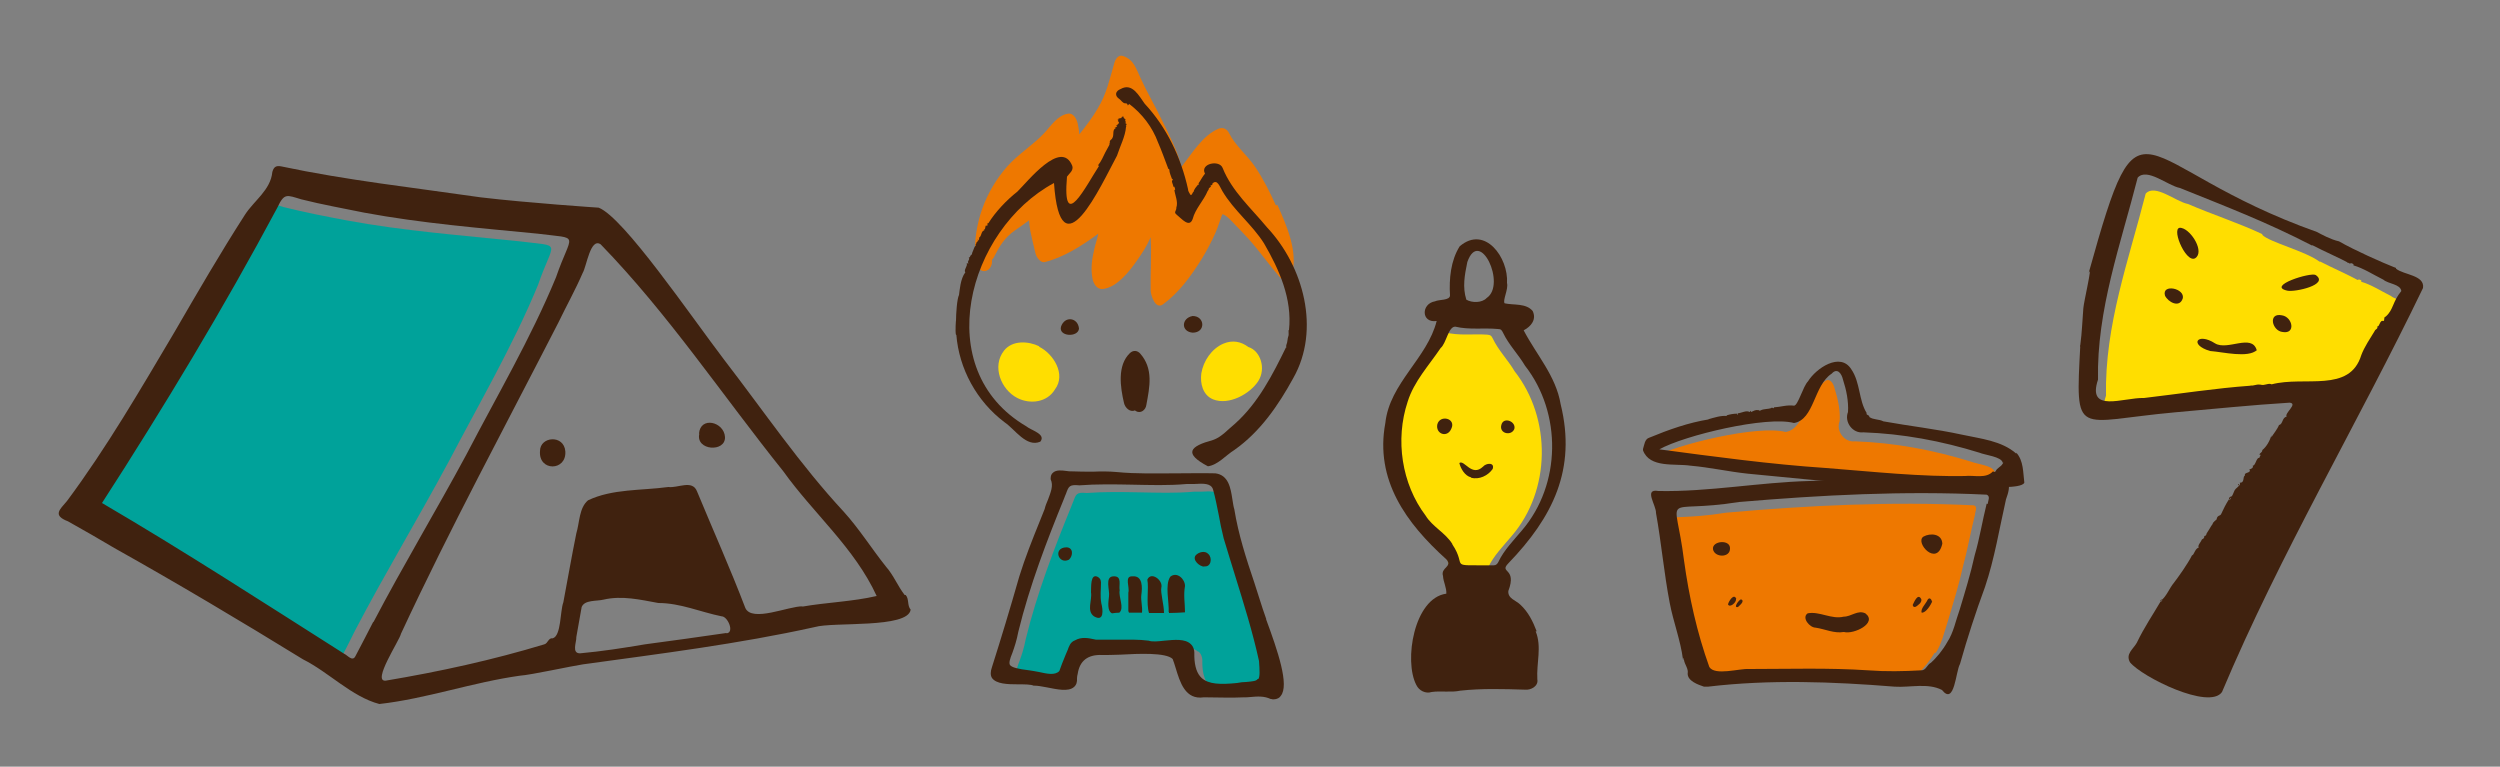
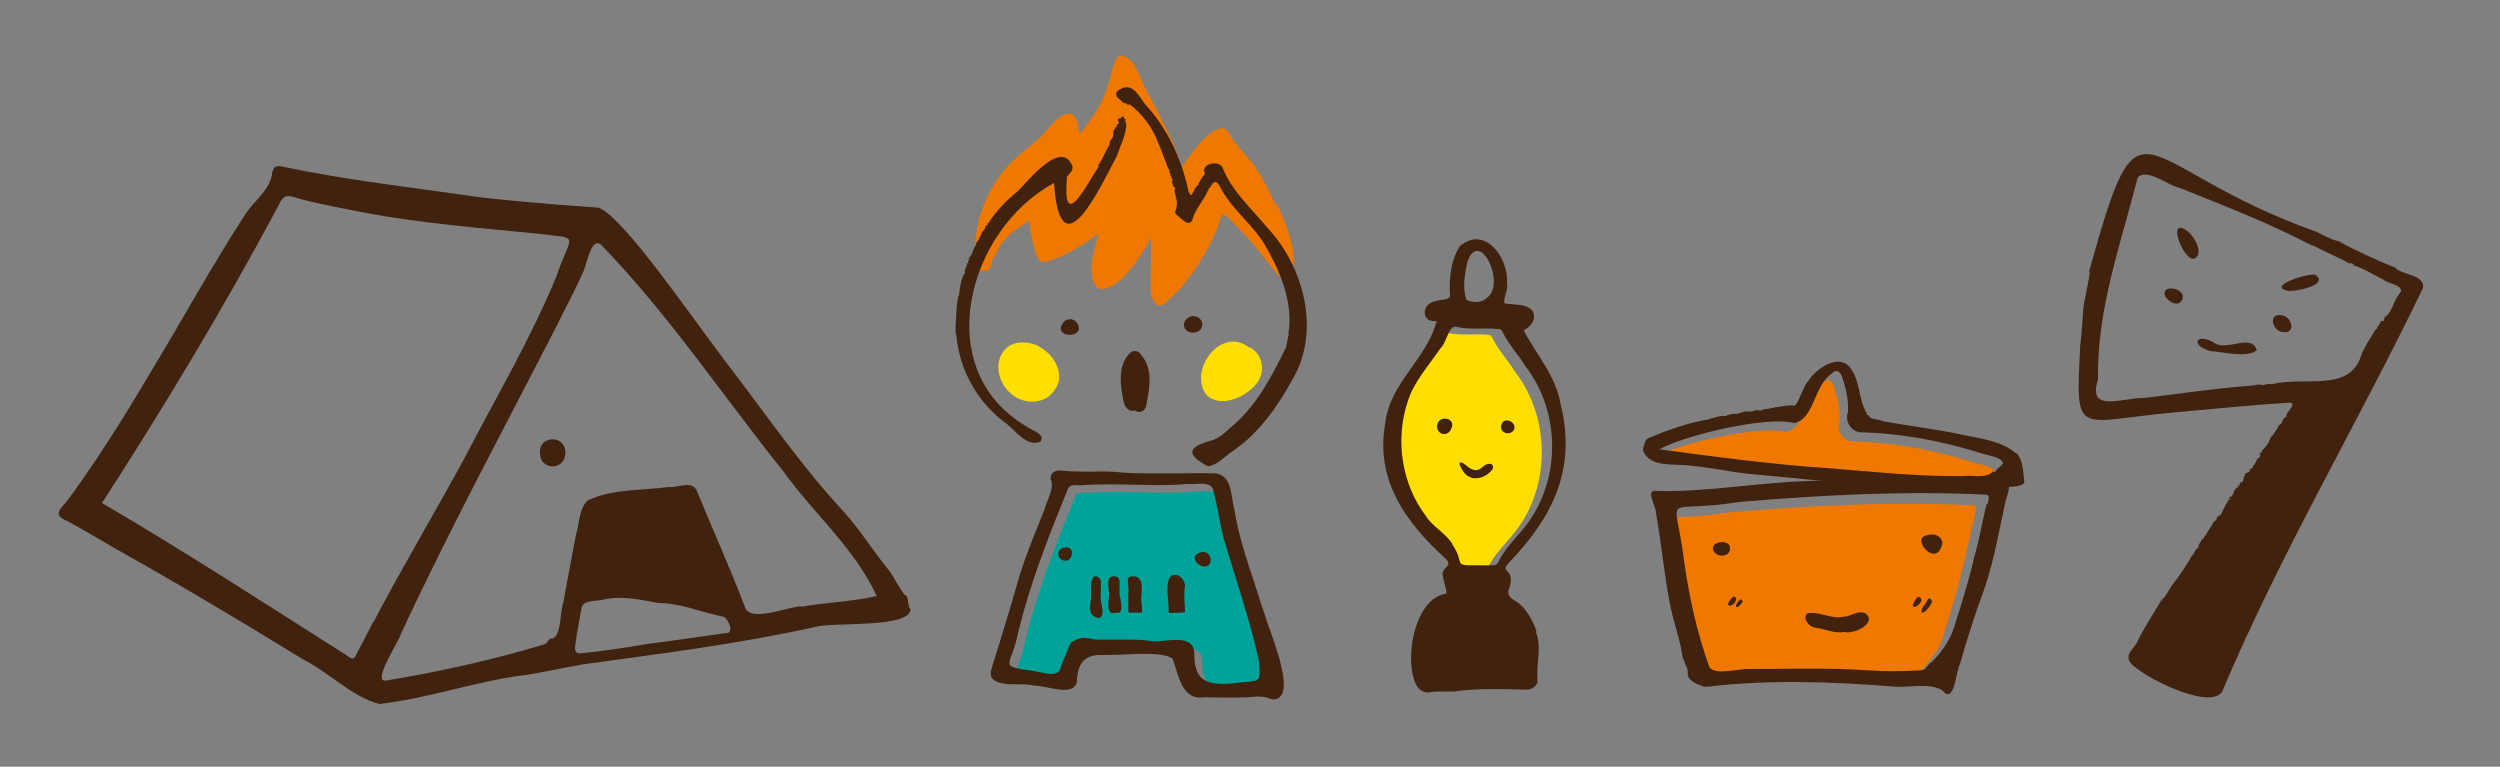
<svg xmlns="http://www.w3.org/2000/svg" id="_レイヤー_1" data-name="レイヤー 1" width="750" height="230" version="1.1" viewBox="0 0 750 230">
  <rect x="0" y="0" width="750" height="230" fill="#808080" stroke="none" />
  <defs>
    <style>
      .cls-1 {
        fill: #ffde00;
      }

      .cls-1, .cls-2, .cls-3, .cls-4, .cls-5, .cls-6 {
        stroke-width: 0px;
      }

      .cls-2 {
        fill: #d4ecea;
      }

      .cls-3 {
        fill: #00a29a;
      }

      .cls-4 {
        fill: #ee7800;
      }

      .cls-5 {
        fill: #40220f;
      }

      .cls-6 {
        fill: #fff;
      }
    </style>
  </defs>
  <path class="cls-1" d="M311.8,103.9c-3.3-1.6-8.1-1.9-10.6,1.3-3.7,4.7-.9,11.7,4,14.2,3.9,2,9,1.3,11.3-2.6,3.4-4.5-.5-10.7-4.8-12.8Z" />
  <path class="cls-1" d="M360.4,112c-.4,3,.4,6.5,3.5,7.8,4.7,1.9,11.1-1.6,13.6-5.5,2.4-3.8.6-9.1-3-10.2-2.1-1.6-4.7-2.2-7.5-1-3.5,1.5-6,5.2-6.6,8.9Z" />
  <g>
    <path class="cls-1" d="M445,171.3c.7,0,1.1-.4,1.4-1,1.7-3.6,4.6-6.5,7.1-9.5,11.8-13.7,12-35.2.9-49.4-2-3.4-4.9-6.3-6.6-9.9-.4-.8-.6-1-1.6-1.1-4.2-.3-8.5.4-12.7-.7-2.1,0-2.8,5-4.4,6.4-3.5,5.2-8,10-9.9,16.1-3.8,11.3-1.8,24.6,5.4,34.2,2,3.3,5.9,5.2,8,8.5,4.8,7.2-2,6.2,12.4,6.3Z" />
    <g>
      <path class="cls-5" d="M461,189.4c-1.1-2.9-2.5-5.8-4.9-8-1.3-1.3-3.8-1.8-3.6-4.1,2.7-7.1-2.9-5.3,0-8.3,13.3-13.8,20.5-28.2,15.7-47.7-1.4-8.5-7.3-14.9-11.1-22.2,2.3-1.2,3.9-3.3,2.7-5.8-2-2.4-5.7-1.7-8.4-2.3-.7-.8,1.2-4.3.7-6.1.5-7.5-6.6-17.5-14.2-11-2.7,4.3-3.2,9.8-2.9,14.7,0,1.6-3.3,1.2-4.5,1.8-4.2.7-4.2,6.6.5,5.9-2.8,11.2-14.1,18.6-15.4,30.6-3.2,17.1,6.3,30.1,18.3,40.9,2,2.3-1.8,2.4-1,5,.1,1.8,1.1,3.5,1,5.3-9.7,1.3-12.8,20.2-9,27.4.8,1.7,2.8,2.7,4.6,2.1,2.8-.4,5.8.2,8.6-.4,6.4-.7,12.9-.5,19.4-.3,1.8.2,4.1-1.1,3.7-3.1-.3-4.8,1.4-9.8-.5-14.4ZM440.2,78.6c3.7-10.5,11.8,6.8,5.8,10.8-1.4,1.5-4.4,1.5-6.1.5-1.2-3.8-.5-7.4.3-11.3ZM435.7,163.2c-2-3.3-6-5.2-8-8.5-7.2-9.5-9.2-22.8-5.4-34.2,1.9-6.1,6.4-10.9,9.9-16.1,1.7-1.4,2.3-6.5,4.4-6.4,4.2,1,8.5.3,12.7.7,1,0,1.2.3,1.6,1.1,1.7,3.6,4.6,6.5,6.6,9.9,11.1,14.2,10.9,35.6-.9,49.4-2.5,3-5.4,5.9-7.1,9.5-.3.6-.7,1-1.4,1-14.4-.1-7.6.9-12.4-6.3Z" />
      <path class="cls-5" d="M441.3,143.3c2.4.7,5.1-.6,6.5-2.6.7-2.1-2-1.8-2.9-.7-3.4,3.2-5.6-2.2-7.1-1.1.4,1.7,1.7,3.9,3.5,4.3Z" />
      <path class="cls-5" d="M431.2,127.3c-.6,2.9,3,4.2,4.2,1.3,1.5-3.1-3.4-4.3-4.2-1.3Z" />
      <path class="cls-5" d="M450.4,127.5c-.7,2.6,3,3.4,3.9,1.2.6-2.3-3.3-3.8-3.9-1.2Z" />
    </g>
  </g>
  <g>
    <path class="cls-2" d="M687.3,116.5c.1,0,.3-.6.1-.6,0,.2,0,.4-.1.6Z" />
    <g>
-       <path class="cls-1" d="M678.8,70.3c-6.9-3.3-15-5.9-22.4-9.1-3.7-.7-9.9-6.2-12.7-3.1-5.1,20-12.3,39.5-11.9,60.6-3.4,10.2,7.7,5.3,13.8,5.5,11.1-1.3,21-2.9,32.1-3.7-.1,0-.2,0-.3-.1,1.2.3,1.5-.4,3.2-.2,1.1.3,2.3-.7,3.3-.1,3.4-1,10.6-.4,12.5-1.1,7.3-.6,11.9.2,14.4-7.7,0-.9.6-.9.9-1.7,0-.7.3-1.4.8-1.9,1.1-.9,1.4-2.6,2.3-3.6.1-.6.9-.4.8-1.4.8.2.8-2,1.8-1.6.6,0,0-1.3.7-1.3,2.3-2.1,2-4.3,4.6-7.6-.4-2.1-3.9-2.1-5.4-3.4-3.2-1.6-5.9-3.4-9-4.3.5-.3-.6-.9-1-.5-3.3-1.8-7.5-3.6-11.4-5.6,0,0,0,.1.1.2-4.3-3.3-15.2-5.9-17.4-8.2Z" />
      <path class="cls-2" d="M632.5,63.7c0-.5.5-1.3.4-1.6-.2.5-.5,1-.4,1.6Z" />
      <path class="cls-2" d="M633.1,61.9c.1,0,.3-.7.2-.7,0,.2-.1.5-.2.7Z" />
      <g>
        <path class="cls-5" d="M671.7,145.3c-.2-.2-.4.3-.2.3,0-.1.2-.2.2-.3Z" />
        <path class="cls-5" d="M718.8,80.4c-4.3-1.7-12.4-5.3-17.1-8-2.4-.5-5.5-2.2-6.6-2.8-56.1-19.9-52.3-45.9-68.5,12.3,1.3-3.1-1.5,8.8-1.6,10.6-.3,3.6-.4,7.2-.9,10.9-1.5,28.5-1.6,23,28.4,20.3,11.5-1,22.9-2.2,34.4-2.9,2.6.3-1.7,3.2-.9,4.2-1.4.2-1.1,2.3-2.3,2.5-.5,1.3-1.7,2.7-2.3,3.7,0-.2,0-.3,0-.6-.4,1.6-1.5,3.5-2.7,4.4,0,.8-.7.8-.9,1.4.8-.1,0,.6,0,1-.9-.3-1.1,2.4-2,2.3.4.6-.6,1.1-1,1.1.8,1.2-1.7.8-1.3,1.8-.8.5,0,2.3-1.6,2.2.6.9-1.3,1.4-1.7,2.7-1,2.6-.8.6-1.4,2.1.7-.7.4.2,0,.5,0-.2,0-.4,0-.5-1.2,1.9-1.7,3-2.5,4.7-.3.5-1.2.3-1.3,1.5-1.2.9-2.2,3.1-3,4.2-.1.4-.2.8-.7.8,0,.6-.2.8-.7,1-.3.8-1.4,1.8-1,2.5-1.1.2-1.4,2.3-2,2.3-1.3,2.6-4.1,6.5-5.4,8.2-1.5,1.8-2.1,3.9-3.9,5.4.8-.5.1.5-.1.2-2.2,3.8-4.9,7.7-7.2,12.5-1.1,1.9-3.4,3.3-2,5.8,3.6,4.4,23.8,14.4,27.6,8.9,17.4-41.4,40.8-80.7,60.3-121.2.6-3.9-5.8-3.9-8.1-5.8ZM715.7,95c-.7,0-.2,1.3-.7,1.3-1.1-.4-1.1,1.8-1.8,1.6.2.9-.6.8-.8,1.4-1.4,2.3-3.1,4.8-4,7.2-3.5,11.5-17,6.2-26.9,8.8-1-.5-2.2.5-3.3.1-1.7-.2-2,.5-3.2.2,0,0,.1,0,.3.1-11,.8-21,2.4-32.1,3.7-6.1-.2-17.2,4.7-13.8-5.5-.4-21,6.8-40.6,11.9-60.6,2.8-3.1,9,2.4,12.7,3.1,14.1,5.7,25.5,10,39.7,17.3,0,0,0-.1-.1-.2,3.8,2,8.1,3.8,11.4,5.6.3-.4,1.4.2,1,.5,3.1.9,5.8,2.7,9,4.3,1.5,1.3,5.1,1.3,5.4,3.4-2.7,3.3-2.3,5.5-4.6,7.6Z" />
        <path class="cls-5" d="M632.5,63.7c0-.5.5-1.3.4-1.6-.2.5-.5,1-.4,1.6Z" />
        <path class="cls-5" d="M663.8,157.1c.5.2.5-.3.7-.7-.3.1-.4.4-.7.7Z" />
        <path class="cls-5" d="M678.6,167.5c-.2.2-.6.2-.5.5.2.1.5-.1.5-.5Z" />
        <path class="cls-5" d="M704.4,78.7c.2-.2-.2-.2-.3-.3-.1.2.2.2.3.3Z" />
        <path class="cls-5" d="M633.1,61.9c.1,0,.3-.7.2-.7,0,.2-.1.5-.2.7Z" />
        <path class="cls-5" d="M624,106.2c.1,0,.3-.6.1-.6,0,.2,0,.4-.1.6Z" />
        <path class="cls-5" d="M674.5,174c-.1-.1-.6.4-.4.5.1-.2.3-.3.4-.5Z" />
        <path class="cls-5" d="M699.1,71.9c0,.1.5.2.6.1-.2,0-.4,0-.6-.1Z" />
        <path class="cls-5" d="M682.1,160.6c-.2.1-.3.2-.1.3.2,0,.2-.1.1-.3Z" />
        <path class="cls-5" d="M648.2,180c.1,0,.3-.2.4-.1-.1.3-.7.6-.4.1Z" />
        <path class="cls-5" d="M671.7,145.3c-.1.1-.2.4-.3.3.1-.2.1-.5.3-.3Z" />
        <path class="cls-5" d="M632.5,63.7c-.1-.6.2-1.1.4-1.6.2.4-.3,1.1-.4,1.6Z" />
        <path class="cls-5" d="M663.8,157.1c.3-.2.5-.6.7-.7-.2.4-.2.9-.7.7Z" />
        <path class="cls-5" d="M668.7,149.4c.7-.7.4.2,0,.5,0-.2,0-.4,0-.5,0,0,0,0,0,0Z" />
        <path class="cls-5" d="M678.6,167.5c0,.4-.3.6-.5.5,0-.3.3-.3.5-.5Z" />
        <path class="cls-5" d="M624.2,103.4c.2.3.4.4,0,.7-.2-.1,0-.5,0-.7Z" />
        <path class="cls-5" d="M704.4,78.7c-.1,0-.4,0-.3-.3.1.1.5.1.3.3Z" />
        <path class="cls-5" d="M633.1,61.9c0-.2,0-.7.2-.7,0,.2,0,.7-.2.7Z" />
        <path class="cls-5" d="M624,106.2c0-.2,0-.6.2-.6,0,.2,0,.5-.2.6Z" />
        <path class="cls-5" d="M674.5,174c-.2.1-.3.6-.5.4.2-.1.3-.5.5-.4Z" />
        <path class="cls-5" d="M699.1,71.9c.2,0,.5,0,.6.2-.2,0-.5,0-.6-.2Z" />
        <path class="cls-5" d="M682.1,160.6c0,.2,0,.3-.1.3-.2-.1,0-.2.1-.3Z" />
        <path class="cls-5" d="M677.1,105c-2.7,2.5-10.1.6-14.1.3-6.4-1.9-3.8-5.7,1.5-2.3,3.7,2.3,11-3,12.5,2Z" />
        <path class="cls-5" d="M654.5,68.4c3,.7,7,7.3,4,9.1-2.9,1.5-7.7-10.2-4-9.1Z" />
        <path class="cls-5" d="M686.2,87.2c-6.4-1.4,7-5.6,8.5-4.7,4.2,2.9-6.2,5.2-8.5,4.7Z" />
        <path class="cls-5" d="M684.6,94.6c3.2.5,4.2,5.7.2,5-3.2-.3-4.5-5.9-.2-5Z" />
        <path class="cls-5" d="M654.8,89.6c-1,2.9-4.4,1-5.3-.9-1.1-3.7,6.2-2.2,5.3.9Z" />
        <path class="cls-5" d="M695,136.3c0-.2.1-.3.2-.4,0,.4.2.5-.2.4Z" />
        <path class="cls-5" d="M685,153.2c0,.2-.1.4-.2.6-.1-.3,0-.5.2-.6Z" />
      </g>
    </g>
    <path class="cls-6" d="M721.8,87.8" />
  </g>
  <g>
-     <path class="cls-3" d="M97.8,198.6c1.1.5,2.5,2.6,3.4.8,1.9-3.4,3.7-6.9,5.4-10.4,8.9-17,18.8-33.4,27.9-50.3,9.2-17.6,19.3-34.8,26.9-53.2,4.7-13.7,7.6-11.4-5.5-13.1-17.3-1.8-34.8-3.1-52-6.3-6.3-1.2-12.6-2.4-18.9-4-4.4-1.3-5.1-1.9-7.2,2.5-16.3,30.3-34.1,59.8-52.6,88.6,24.6,14.4,48.5,29.9,72.6,45.2Z" />
    <path class="cls-5" d="M271.4,178.5c-2.1-2.7-3.3-5.9-5.6-8.5-4.3-5.4-8-11.3-12.6-16.4-13.2-14.2-24.1-30.3-35.9-45.6-10.2-13.4-30.2-42.8-37.7-45.7,0,0-21.1-1.4-35.4-3.1-20-2.9-40.1-5.1-59.9-9.3-1.6-.3-2.2.3-2.6,1.7-.5,5.4-5.5,8.6-8.2,12.8-7.4,11.5-14.3,23.4-21.2,35.3-10.2,17.2-20.3,34.6-32.2,50.6-2.2,2.6-4.4,4.3.3,6.1,4.7,2.6,9.3,5.3,13.9,8,19.1,10.7,37.9,21.9,56.6,33.4,7.8,3.9,14.6,11.2,22.9,13.4,14.2-1.6,27.9-6.5,42.2-8.5,3.2-.2,15.5-2.9,18.9-3.4,23.2-3.2,46.6-6.1,69.6-11.2,5.5-1.6,27.9.5,28.7-5.2-1.1-1.3-.4-3.2-1.5-4.4ZM112,186.5c-1.8,3.5-3.6,7-5.4,10.4-.9,1.7-2.4-.4-3.4-.8-24.1-15.3-48-30.8-72.6-45.2,18.6-28.8,36.4-58.3,52.6-88.6,2.1-4.5,2.8-3.8,7.2-2.5,6.3,1.6,12.6,2.7,18.9,4,17.2,3.2,34.7,4.6,52,6.3,13.1,1.7,10.2-.6,5.5,13.1-7.6,18.4-17.7,35.5-26.9,53.2-9.1,16.9-19,33.3-27.9,50.3ZM217.9,189.9c-8.1,1.2-16.3,2.3-24.4,3.4-6.5,1.1-12.9,2.1-19.5,2.7-2.6,0-1-3.4-1.1-4.9,0,0,0,0,0,0,.5-3,1.1-6,1.6-9,.9-2.2,4.5-1.7,6.5-2.2,5.6-1.3,11,0,16.5,1,6.6,0,12.6,2.7,19,4,1.8,0,3.9,4.8,1.5,5.1ZM240.8,181.9c-4.2-.1-15.2,4.9-17.2.5-4.5-11.8-9.7-23.4-14.5-35-1.4-3.6-5.8-.9-8.6-1.3-8,1.1-16.8.5-24.1,4-2.7,2.3-2.5,6.6-3.5,9.9-1.4,6.9-2.6,13.8-3.9,20.7-1,2.6-.6,10.1-3.2,10.8-1.3-.2-1.4,1.5-2.5,1.8-15.5,4.7-31.5,8.2-47.6,10.9-4.2.4,4.2-12.1,4.6-14.1,14.7-31.6,31.3-62.3,47.2-93.3,2.4-5,5.1-9.8,7.3-14.9,1.2-2,2.3-10.7,5.4-8.6,20.3,20.9,36.6,45.4,54.8,68.1,9,12.6,21.4,23,28,37.4-7.3,1.7-15,1.9-22.4,3.2Z" />
    <path class="cls-5" d="M162,135.3c-.5,6.2,8,6.1,7.6.1-.4-5.1-7.6-4.5-7.6-.1Z" />
-     <path class="cls-5" d="M209.8,130.1c-1.2,5.1,7.9,5.7,7.7,1-.3-4.6-7.4-6.3-7.8-1,0,0,0,0,0,0Z" />
  </g>
  <g>
    <path class="cls-4" d="M382.8,61.7c-1.8-4-3.8-8-6.3-11.7-2.3-3.4-6-6.4-7.8-10.1-.6-1.2-1.8-1.8-3.1-1.3-4.8,2-7.8,7.2-11.2,11.5-1.2-5-3.7-9.7-5.9-14.2-2-4.2-4.4-8.2-6.3-12.4-1.4-2.9-2-5.6-5.3-6.7-1.4-.5-2.3,1-2.6,2.1-1.4,4.8-2.3,9.2-4.9,13.5-1.6,2.8-3.6,5.4-5.6,7.9-.1-.9-.2-1.9-.4-2.8-.2-1.4-1.2-3.7-3-3.4-3.2.5-5.2,3.8-7.2,5.9-3.4,3.6-7.7,6.2-11,9.9-6.6,7.5-10.1,17.1-9.7,27,0,1.5.5,4,2.4,4.4,1.7.3,2.8-1.5,2.7-3,0-.1,0-.3,0-.4.2-.2.5-.5.7-1,1.7-3.3,3.1-5.6,6.2-7.8,1.4-1,2.8-1.9,4.2-3,.1,1.1.2,2.2.4,3.2.5,2.3,1,4.6,1.6,6.9.3,1,1.5,2.8,2.8,2.4,5.6-1.4,11.1-4.9,16-8.5-.3,1.6-.9,3.1-1.2,4.6-.7,2.9-1.1,5.7-.6,8.6.2,1.5,1.2,3.5,3,3.4,4.3-.3,8.3-5.5,10.5-8.7,1.4-2,2.8-4.1,3.8-6.4,0-.1.1-.3.2-.4.3,5.3-.1,10.6,0,15.9,0,1.4,1.4,5.9,3.7,4.2,4.9-3.6,8.4-8.5,11.6-13.6,1.6-2.6,3-5.3,4.2-8,.5-1,1.9-5.4,2-5.4,1-.1,3.4,2.7,4,3.3,1.3,1.3,2.6,2.7,3.9,4.1,3.3,3.7,6.1,7.7,9.3,11.4,1.4,1.7,3.4.6,3.8-1.3,1.6-6.8-1.8-14.3-4.5-20.4Z" />
    <g>
      <path class="cls-3" d="M359.4,195.5c-1.7-1.6-4.8-1.3-7.9-1-1.8.2-3.6.4-4.7,0h0c-3-.4-6.1-.3-9.1-.3-2.1,0-4.3,0-6.4,0-.3,0-.5,0-.8-.1-1.8-.4-3.9-.8-5.8.3-1.4.5-1.8,1.8-2.2,2.9-.2.5-.4,1-.6,1.4h0c-.8,1.9-1.4,3.5-1.9,4.9-1.3,1.4-3.8.8-6.1.3-1.1-.2-2.1-.4-2.9-.5-3.5-.4-5.3-.9-5.8-1.6-.4-.6,0-1.9.7-3.6.6-1.7,1.3-3.7,1.8-6.4,3.4-13.9,8.6-27.4,13.7-39.9.2-.5.4-1.1.6-1.5.8-2.2,1-2.8,4-2.5h0s0,0,0,0c5.2-.4,10.6-.3,15.8-.2,5.4.1,10.9.3,16.4-.2.6,0,1.4,0,2.2,0,3-.2,5.1-.2,5.7,1.6.7,2.5,1.2,5.1,1.7,7.6.4,2.3.9,4.7,1.5,7.1,1.1,3.7,2.3,7.5,3.4,11.1,2.6,8.4,5.3,17,7.2,25.7.2,2.9.3,4.7-.2,5.4-.4.6-1.3.7-3.5.9-.8,0-1.7.1-2.7.3-5,.5-8.5.4-10.6-1.5-1.4-1.3-2.1-3.4-2.2-6.4v-.3c.1-1.5-.2-2.7-1.1-3.5Z" />
      <path class="cls-5" d="M379.9,185.8c-.5-1.4-.9-2.6-1.1-3.2-.8-2.6-1.7-5.2-2.5-7.8-2.4-7.1-4.8-14.5-6-22h0c-.3-.9-.4-2-.6-3.1-.5-3.2-1.1-7.2-5.1-7.7-3.9-.1-7.9,0-11.7,0-5.9,0-12,.2-18-.4-2.3-.2-4.7-.2-6.9-.1-2.2,0-4.4,0-6.6-.1h0s0,0,0,0c-.4,0-.9,0-1.4-.1-1.5-.2-3.1-.4-4.1.5-.5.4-.7,1-.7,1.7v.2s0,.1,0,.1c.9,1.9,0,3.9-.8,6.1-.4.9-.8,1.9-1,2.8-.5,1.3-1.1,2.7-1.6,4-2.1,5.2-4.3,10.7-6,16.2-2.8,9.8-5.5,18.7-8.2,27.2-.5,1.4-.5,2.5,0,3.3,1.3,1.8,4.6,1.9,7.9,1.9,1.8,0,3.7,0,4.6.4h.1c0,0,.2,0,.2,0,.8,0,2.1.2,3.6.5,3.1.6,6.5,1.4,8.2-.1.7-.6,1-1.5.9-2.6,0-.5.1-.9.2-1.3q.9-6,7.4-5.7c1.2,0,3.1,0,5.3-.1,5.5-.3,13.8-.7,15.8,1.3.3.8.6,1.7.9,2.7,1.3,4.3,2.9,9.6,8.4,8.8h.6c3.7,0,7.6.2,11.4,0,.7,0,1.4,0,2.1-.1,2.1-.2,4.1-.3,6,.6h.2c.2.1.4.1.6.1,1.2,0,1.9-.5,2.2-1,2.7-3.2-.9-13.6-4.4-23.1ZM377.3,203.7c-.4.6-1.3.7-3.5.9-.8,0-1.7.1-2.7.3-5,.5-8.5.4-10.6-1.5-1.4-1.3-2.1-3.4-2.2-6.4v-.3c.1-1.5-.2-2.7-1.1-3.5-1.7-1.6-4.8-1.3-7.9-1-1.8.2-3.6.4-4.7,0h0c-3-.4-6.1-.3-9.1-.3-2.1,0-4.3,0-6.4,0-.3,0-.5,0-.8-.1-1.8-.4-3.9-.8-5.8.3-1.4.5-1.8,1.8-2.2,2.9-.2.5-.4,1-.6,1.4h0c-.8,1.9-1.4,3.5-1.9,4.9-1.3,1.4-3.8.8-6.1.3-1.1-.2-2.1-.4-2.9-.5-3.5-.4-5.3-.9-5.8-1.6-.4-.6,0-1.9.7-3.6.6-1.7,1.3-3.7,1.8-6.4,3.4-13.9,8.6-27.4,13.7-39.9.2-.5.4-1.1.6-1.5.8-2.2,1-2.8,4-2.5h0s0,0,0,0c5.2-.4,10.6-.3,15.8-.2,5.4.1,10.9.3,16.4-.2.6,0,1.4,0,2.2,0,3-.2,5.1-.2,5.7,1.6.7,2.5,1.2,5.1,1.7,7.6.4,2.3.9,4.7,1.5,7.1,1.1,3.7,2.3,7.5,3.4,11.1,2.6,8.4,5.3,17,7.2,25.7.2,2.9.3,4.7-.2,5.4Z" />
      <path class="cls-5" d="M350.7,183.6c0,0,0,.2,0,.3,1.6,0,3.2-.1,4.8-.2,0-2.7-.5-5.1,0-7.9,0-2.1-2.4-4.4-4.4-2.8-1.7,2.4-.3,7.7-.5,10.7Z" />
-       <path class="cls-5" d="M344.8,183.9c1.5,0,2.9,0,4.4,0,0-2.5-1.1-6.1-.8-7.6,0,0,0,0,0,0,.6-2.2-3.1-5-4.2-2.4.5,2.5-.4,7.1.5,10Z" />
      <path class="cls-5" d="M338.5,177.9c0,1.8,0,3.5,0,5.3,0,.2.1.4.2.6.9,0,1.7,0,2.3,0,.5,0,1.1,0,1.6,0,.2-1.7-.4-3.6-.2-5.3.3-2.2.5-5.9-2.7-5.6-2.5-.1-.7,3.3-1.2,4.9Z" />
      <path class="cls-5" d="M332.7,178.9c-.2,1.7-.6,4.4.9,5.1.7-.1,1.5-.2,2.2-.2,1.6-1.4-.3-4.7.1-6.7-.3-1.6.8-4.3-1.8-4.2-2.8,0-1.1,4.2-1.4,6Z" />
      <path class="cls-5" d="M330.3,174.7c0,2.3-.3,4.1.1,6.3.5,1.9.9,5.7-2.2,3.9-2.3-1.6-.5-4.9-.9-7.2.1-1.4-.3-5.9,2.1-4.6.7.5.8.8.9,1.6Z" />
      <path class="cls-5" d="M361.3,170c-1.4,0-3.7-2-2.6-3.4.9-1,2.8-1.5,3.8-.4,1.3,1.2.8,4-1.2,3.7Z" />
      <path class="cls-5" d="M319.9,164.2c2.1,0,2.1,2.5.8,3.7-3.2,1.6-4.9-3.6-.8-3.7Z" />
      <g>
        <path class="cls-5" d="M362.4,139.9c-7.4-3.9-5.5-6,1.5-7.9,2.6-.9,4.4-3.1,6.5-4.8,7-6.2,11.4-14.8,15.4-23,0,0,0,0,.1.2,0-.4-.1-.5,0-.9.4-.9.3-1.8.6-2.7,0,0,0,.2,0,.2,0,0,0,0,0,0,.2-.7,0-1.4.1-2,0,0,0,0,.1,0,1-9.3-2.9-18.1-7.5-26-3.6-5.7-9.1-9.9-12.5-15.7-.7-1.1-1.5-3.8-3-2.2.2.4-.4.5-.6.6,0,0,.1.1.2.2-.2.4-.7.4-.7.9,0,.2-.2.3-.3.5-1.2,2.9-3.7,5.3-4.5,8.4-1,2.8-3.4-.2-4.7-1.2-1.2-.9-.1-1.2-.2-2.2.6-1.8-.4-3.7-.6-5.4,0,0,.1.1.2.1.1,0,0-.7-.3-1.1,0,0,0,.1-.2.2.1-.6-.9-2-.1-2.1,0-.1-.2-.3-.3-.4,0,0,0,.1,0,.1-.3-.9-.8-1.9-.8-2.8,0-.2-.5-.3-.4-.5-1-2.6-1.9-5.2-3-7.7,0,0,0,0,0,0-1.7-4.6-4.7-8.5-8.6-11.5-.1.2-.2.2-.3.4,0-.1,0-.2-.1-.4,0,0,0,0,0,0,0,.2,0,.3-.1.5,0-.4-.2-.8-.7-.7-.8,0-1.2-.9-1.8-1.3-1.5-1-1.2-2.4.4-3,3.5-2,5.5,2.1,7.2,4.4,6.6,7.1,10.9,16.1,13,25.6,0,.7.4,1.1.7,1.7.5.4.6-.7,1-.9.1-.7.8-1.5,1.3-2.1,0,0,0,0,0,0,0,0,.2,0,.3,0-.3-.4,0-.6.2-.9,0,0,0,0,0,0,.5-.8,1-1.7,1.6-2.4-1.6-3,4.3-4.3,5.3-1.7,2.8,7,8.6,12.1,13.3,17.8,11,11.7,16.1,30.7,7.9,45.2-4.5,8.2-9.9,16.1-17.7,21.6-2.6,1.6-4.9,4.5-8,4.9Z" />
        <path class="cls-5" d="M337.8,38.1c-.2,2.8-1.8,5.8-2.7,8.6-4.9,9.1-17,35.9-18.9,8.2-26,14-37.3,56-8.3,73,1.4,1.2,6,2.3,4.2,4.6-4.2,1.8-7.6-3.7-10.7-5.8-8.4-6.3-13.7-16.1-14.5-26.3,0,0,0,0-.1.1-.3-1,0-4.9,0-4.2,0-2.1.3-6.7.9-7.8.2-1.3.4-4.9,1.9-6.8-.6-.7.8-1.9.4-2.7h.6c-.7-.5.6-1.2,0-1.7.2,0,.3-.2.5-.3,0,0,0,0-.1-.1.1-.3.8-.6.6-.9.3-.6.6-1.7,1-2.3.4.8-.2-.7.3-.5-.3-.6.8-.6.4-1.4.2,0,.2.3.4.4,0-.3,0-.6.1-1,.7-.3.5-1.9,1.5-2.1,0,0-.1-.1-.2-.3.7.5.3-1.8,1-1,.3-.2,0-1.3.4-.8,2.1-3.4,5.5-7,8.7-9.5,3-2.9,13.2-16,16.5-7.7.4,1.4-.9,2.2-1.6,3.2-1.5,17.3,5.8,2.6,9.6-3.2,0-.1-.2-.1-.3-.2,1-1.2,1.6-2.7,2.2-3.9.4-.8.7-1.2,1.2-2.2.2-.3-.2-.6.3-.6-.4,0-.1-.8.1-.9,1.5-1.1.1-2.9,1.6-3.6,0,0-.4-.2-.4-.3.4.2.6,0,.8-.4-.1,0-.3.1-.4,0,.5-.3,1.4-.9.5-1.4.3-.3.6-.7,0-.3,0-.4.4-.5,1.2-.6-.2-.5.3-.3.5-.5,0,.5.4.7.7,1-.5.4.6.9-.3,1,.4,0,.9.5.3.7.3.1.2.3.1.5h0Z" />
        <g>
          <path class="cls-5" d="M357.8,99.8c-3.6-.3-3.4-4.4,0-5,3.7,0,4,5,0,5Z" />
          <path class="cls-5" d="M323.7,98.6c-.3,2.7-6.2,2.4-5.4-.6,1.1-3.3,5.1-2.8,5.4.6Z" />
        </g>
      </g>
    </g>
    <path class="cls-5" d="M342.1,106.1c-.9-1-2.1-1.1-3.1-.2-3.9,3.7-2.9,10.3-1.8,15,.3,1.4,1.8,2.9,3.3,2.2,0,0,.1.1.2.2,1.5.9,3-.3,3.2-1.8,1-5.4,2.2-10.9-1.9-15.5Z" />
  </g>
  <g>
    <path class="cls-4" d="M580.7,195.9s0,0,0,0c1.9-2.9,2.6-6.4,3.7-9.7,1.6-5.4,3.3-10.8,4.5-16.3,1.4-5.1,2.3-10.4,3.6-15.5,0-.9.9-2.3-.3-2.8-24.7-1.2-49.6,0-74.3,2.2-23.7,3.8-19.1-4.2-16.5,17.5,1.5,10.9,3.9,21.6,7.6,32,1.7,2.6,9,.4,11.9.6,11.9,0,23.9-.4,35.8.4,5.3.4,10.5.3,15.8,0,1.5,0,1.8-1.7,3-2.3,0,0,0,0,0,0-.1.1-.3.3-.4.4,0,0,0,0,0,0,2-1.9,3.9-4.2,5.3-6.6Z" />
    <path class="cls-5" d="M598.3,142.8c-.9-.3-1.9,0-2.7-.5-.7-.1-1.2.6-2,.6,0,0,0,0,0,0-16.8,1-33.9.3-50.8,1.4-15.1.4-30.2,3.3-45.3,3-4.5-.8-.6,4.3-.7,6.6,1.6,8.9,2.4,18,4.1,26.9,1.1,5.8,3.3,11.4,4,17.1,0,0,0,0,.1,0,0-.2-.1-.4-.2-.6.3.2.4.5.4.7.2,1.4,1.4,2.6,1.1,4.1,0,2.2,3.1,3.3,4.9,3.9.4,0,.8,0,1.2,0,18.5-2.2,37.4-1.5,56,0,4.6.3,10-1.2,14.2,1,3.8,4.8,4.1-5.6,5.4-7.8,2.2-7.8,4.7-15.5,7.5-23.1,2.9-8.6,4.3-17.5,6.3-26.3,1.6-4.3,1.4-6.6-3.7-7.2ZM596,151.1c-1.3,5.2-2.1,10.4-3.6,15.5-1.2,5.5-2.9,11-4.5,16.3-1.2,3.3-1.8,6.8-3.7,9.7,0,0,0,0,0,0-1.4,2.5-3.2,4.7-5.3,6.6,0,0,0,0,0,0,.1-.1.3-.3.4-.4,0,0,0,0,0,0-1.2.6-1.5,2.4-3,2.3-5.3.3-10.5.4-15.8,0-11.9-.8-23.9-.4-35.8-.4-2.9-.2-10.2,2.1-11.9-.6-3.7-10.3-6.1-21.1-7.6-32-2.7-21.7-7.2-13.7,16.5-17.5,24.7-2.1,49.6-3.4,74.3-2.2,1.2.5.4,1.8.3,2.8Z" />
    <path class="cls-5" d="M573.8,181.5c.4-.8,1.5-3.6,2.5-1.9.3.5,0,1-.3,1.4-.6.5-1.8,1.9-2.2.5Z" />
    <path class="cls-4" d="M495.2,137.4c16.5,2.2,33.4,4.5,50,5.6,14.3,1.2,28.4,2.7,42.8,2.4,0,0,0,0,0,0h-1.1c2.8-.3,6.2.8,8.4-1.5.2,0,.3.2.4.2.2-.1.3-.2.4-.2.3-1,1.6-1.3,2.1-2.3,0,.2,0,.2,0,.4.1-.2.2-.3.3-.5h-.2c-.3-1.8-5.3-2.3-7-3-11.3-3.5-23-5.7-34.8-6.1-3.2.4-5.8-3.1-4.6-6.1.2-3.3-.5-6.5-1.5-9.7-.4-1.8-1.7-3.7-3.4-1.8-5.5,3.5-5.3,13.8-11.3,14.8-8.2-2.2-32.9,3.7-40.4,7.9Z" />
    <path class="cls-5" d="M604.9,136.1c-4.4-3.9-10.8-4.5-16.3-5.7-7.8-1.7-15.9-2.6-23.6-4-1.3-.7-2.9-.4-4.2-1.3.1-.7-1.1-.5-.8-1.2-2.4-3.8-1.9-9.2-4.6-13.1-3.3-5.3-10.6-.3-13,3.6-1.5,1.5-3,7.3-4.2,7.3-2.1-.3-4,.4-6,.5-.1.7-.5-.2-.8.2-1,.4-2.2.2-3.2.7-.4.4-.7-.4-1,0,0,0,.2,0,.2,0h0c-.8-.3-1.4.3-2.1.5,0,0,0-.2,0-.4-.2.2-.3.3-.4.4-1-.6-2.4.3-3.6.4,0,0,0,0,0,0v.4c-.2,0-.2,0-.2,0,0-.1,0-.3,0-.3-1.1,0-2.1.2-3.1.5,0,0,0,.1,0,.2-1.7-.2-3.8.5-5.6,1,0,0,0,0,0,0,0,0,.2,0,.3,0-6.2,1-12.1,3.1-17.9,5.5-1.4.4-1.5,2.2-1.9,3.4,0,.1,0,.3,0,.4,2,5.4,9.6,3.9,14.2,4.6,5.8.5,11.5,1.8,17.2,2.4,23.2,2.2,46.6,4.9,69.9,4.5,2.6-.8,12.2.2,13.1-1.8-.4-3.1-.2-6.5-2.4-9ZM600.8,139.5c0-.2,0-.2,0-.4-.5,1-1.8,1.3-2.1,2.3,0,0-.2.1-.4.2,0,0-.2-.1-.4-.2-2.1,2.3-5.6,1.1-8.4,1.4.4,0,.7,0,1.1,0,0,0,0,0,0,0-14.4.3-28.6-1.3-42.8-2.4-16.6-1.1-33.5-3.4-50-5.6,7.5-4.2,32.2-10.1,40.4-7.9,6.1-1,5.9-11.3,11.3-14.8,1.7-1.9,3,0,3.4,1.8,1,3.1,1.7,6.4,1.5,9.7-1.2,3,1.4,6.5,4.6,6.1,11.8.4,23.5,2.6,34.8,6.1,1.6.7,6.7,1.2,7,3,0,0,.1,0,.2,0-.1.2-.2.3-.3.5Z" />
    <g>
      <path class="cls-5" d="M553.1,189.6c-2.8.5-5.7-.9-8.4-1.3-1.8,0-4.3-3-2.4-4.3,3.5-.7,7.2,1.9,10.8,1,2.3,0,4.2-2.1,6.5-1,3.8,2.9-3.5,6.4-6.4,5.6Z" />
      <path class="cls-5" d="M582.7,163.1c-1.6,7.1-8.3-.3-5.7-2.1,2.1-1.2,5.6-.9,5.7,2.1Z" />
      <path class="cls-5" d="M519,164.6c0,2.8-4.6,2.7-5.1.2-.4-2.6,5.3-3.1,5.1-.2Z" />
      <path class="cls-5" d="M579.7,180.4c-.5,1.1-1.9,3.5-3.2,3.4-.4-1.2,1.3-2.7,1.8-3.9.6-.9,1.2,0,1.3.6Z" />
      <path class="cls-5" d="M520.8,179.7c.2,1-1.9,2.8-2.4,1.6.2-.9,1.8-3.5,2.5-1.6,0,0,0,0,0,0Z" />
      <path class="cls-5" d="M522.3,179.8c1.3.5-.4,1.8-.9,2.3-1.6.4.3-2.2.9-2.3Z" />
    </g>
  </g>
</svg>